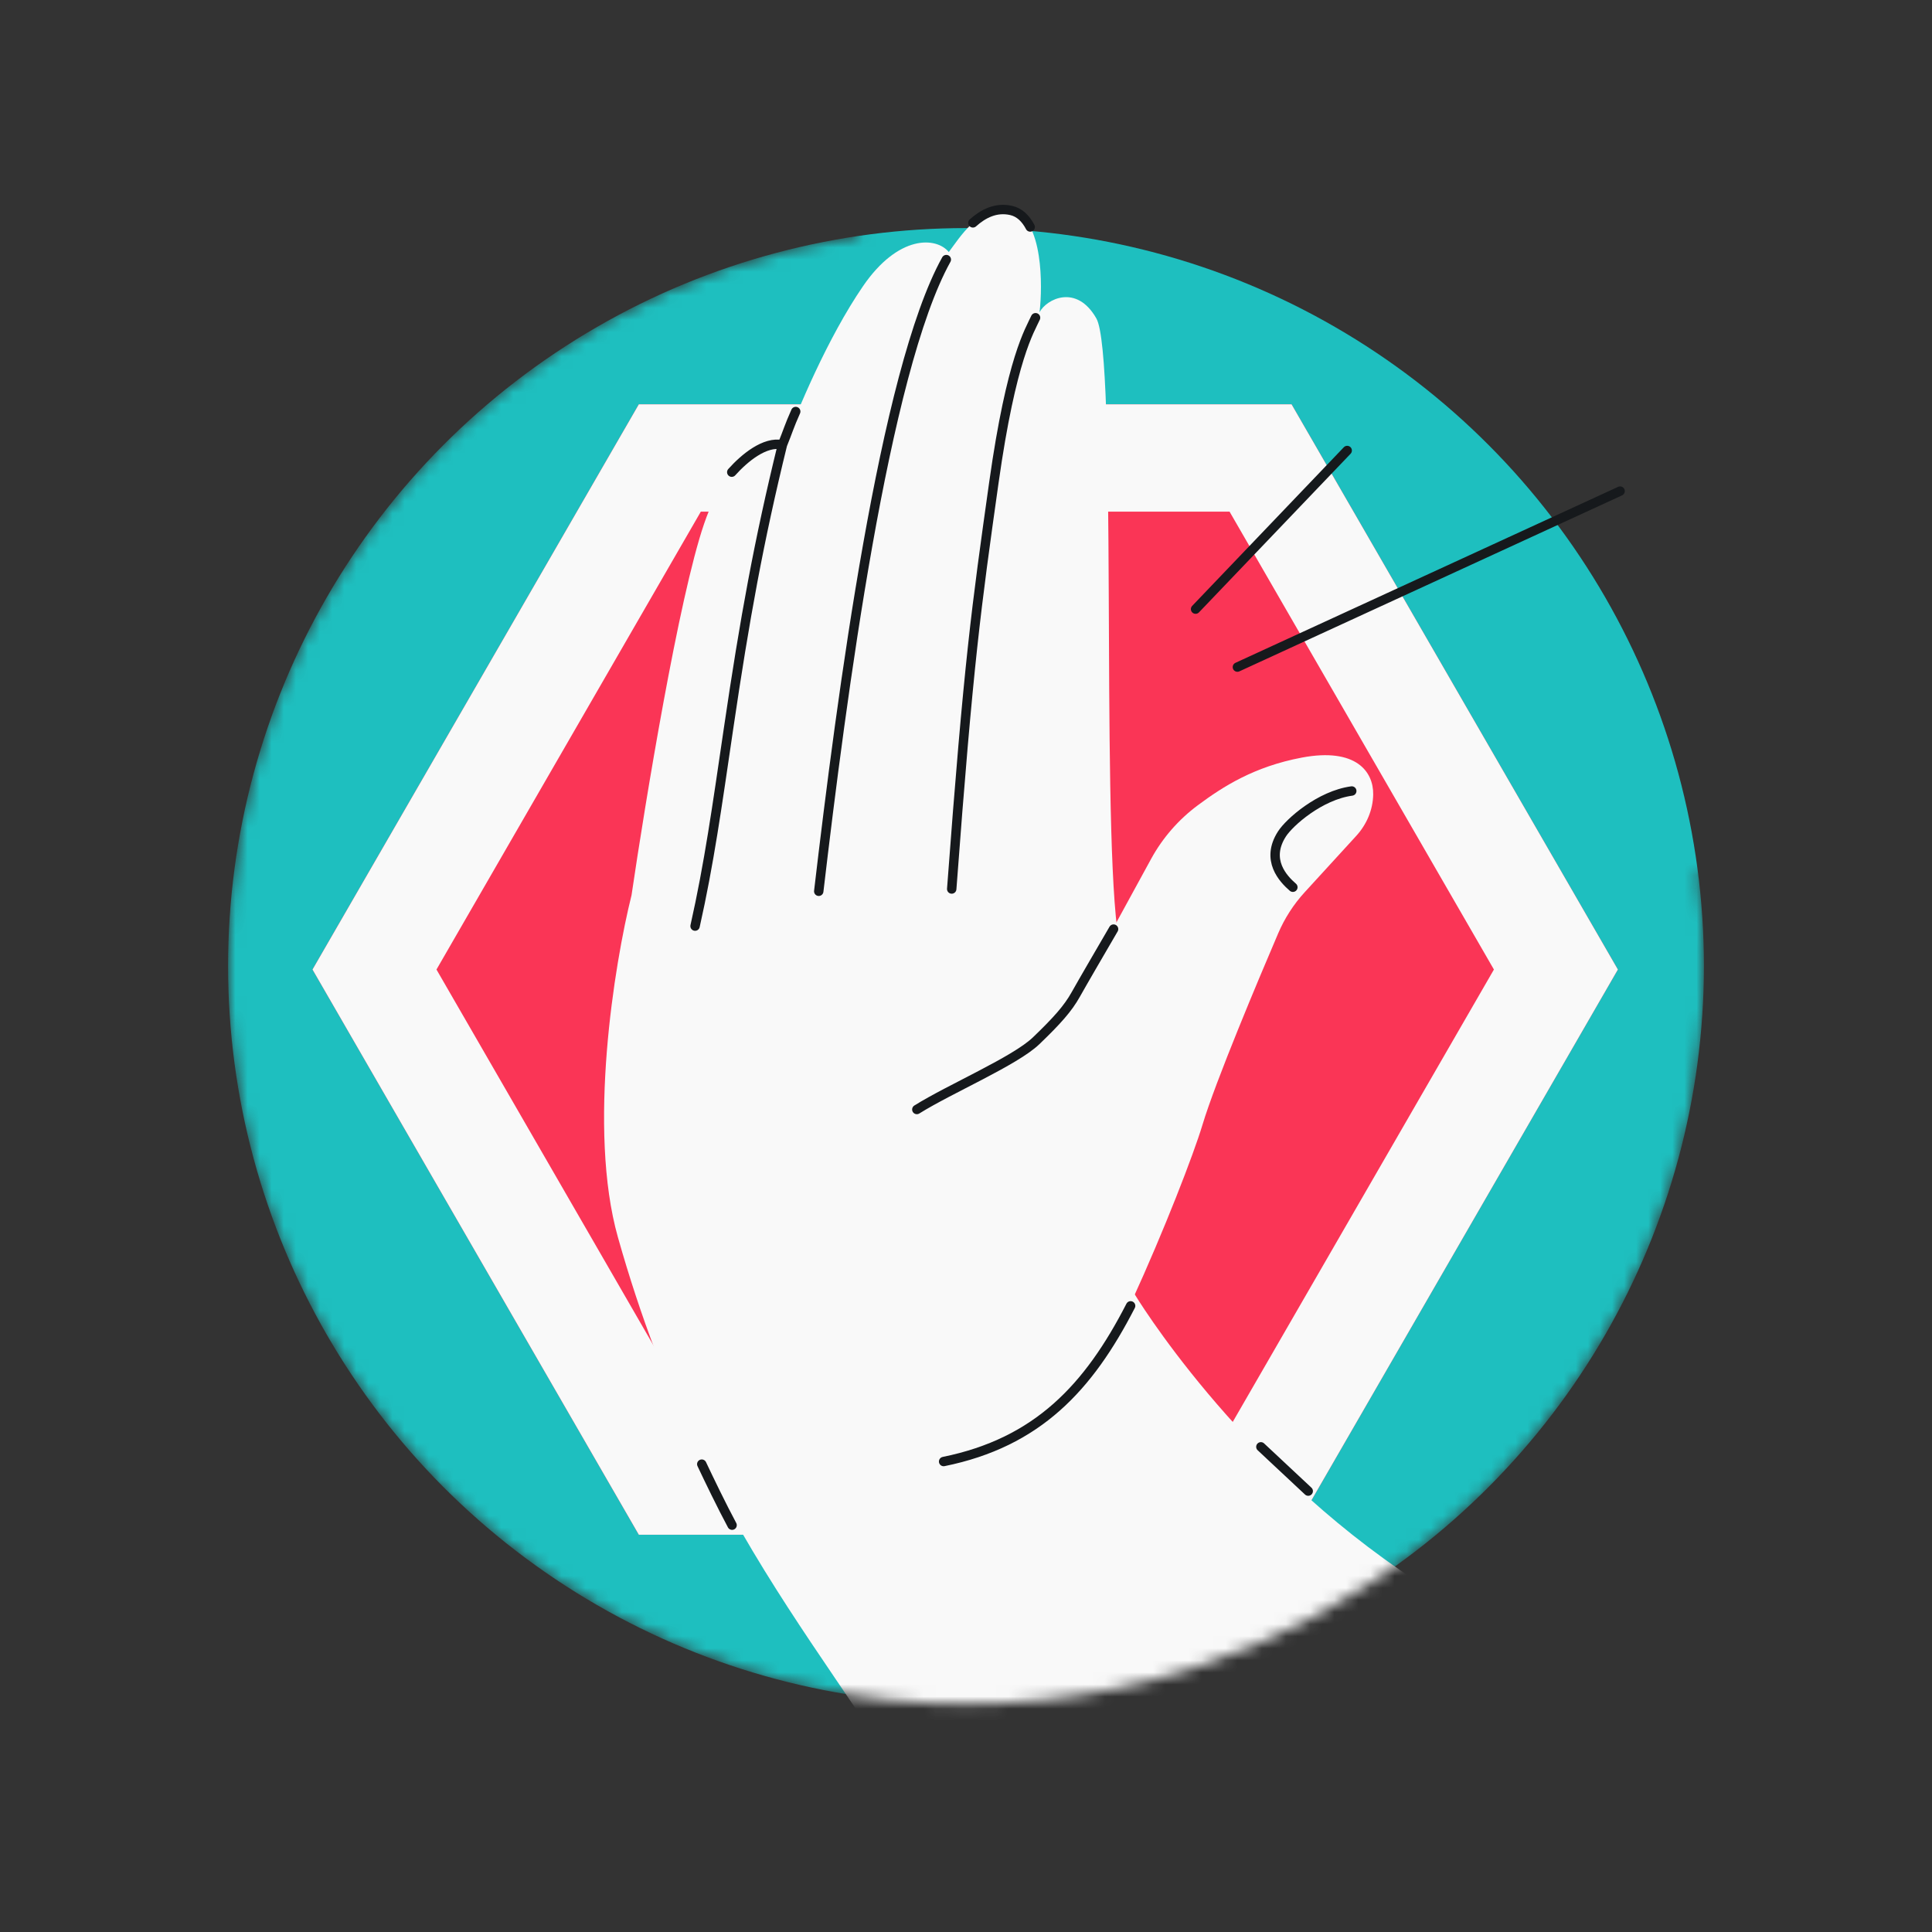
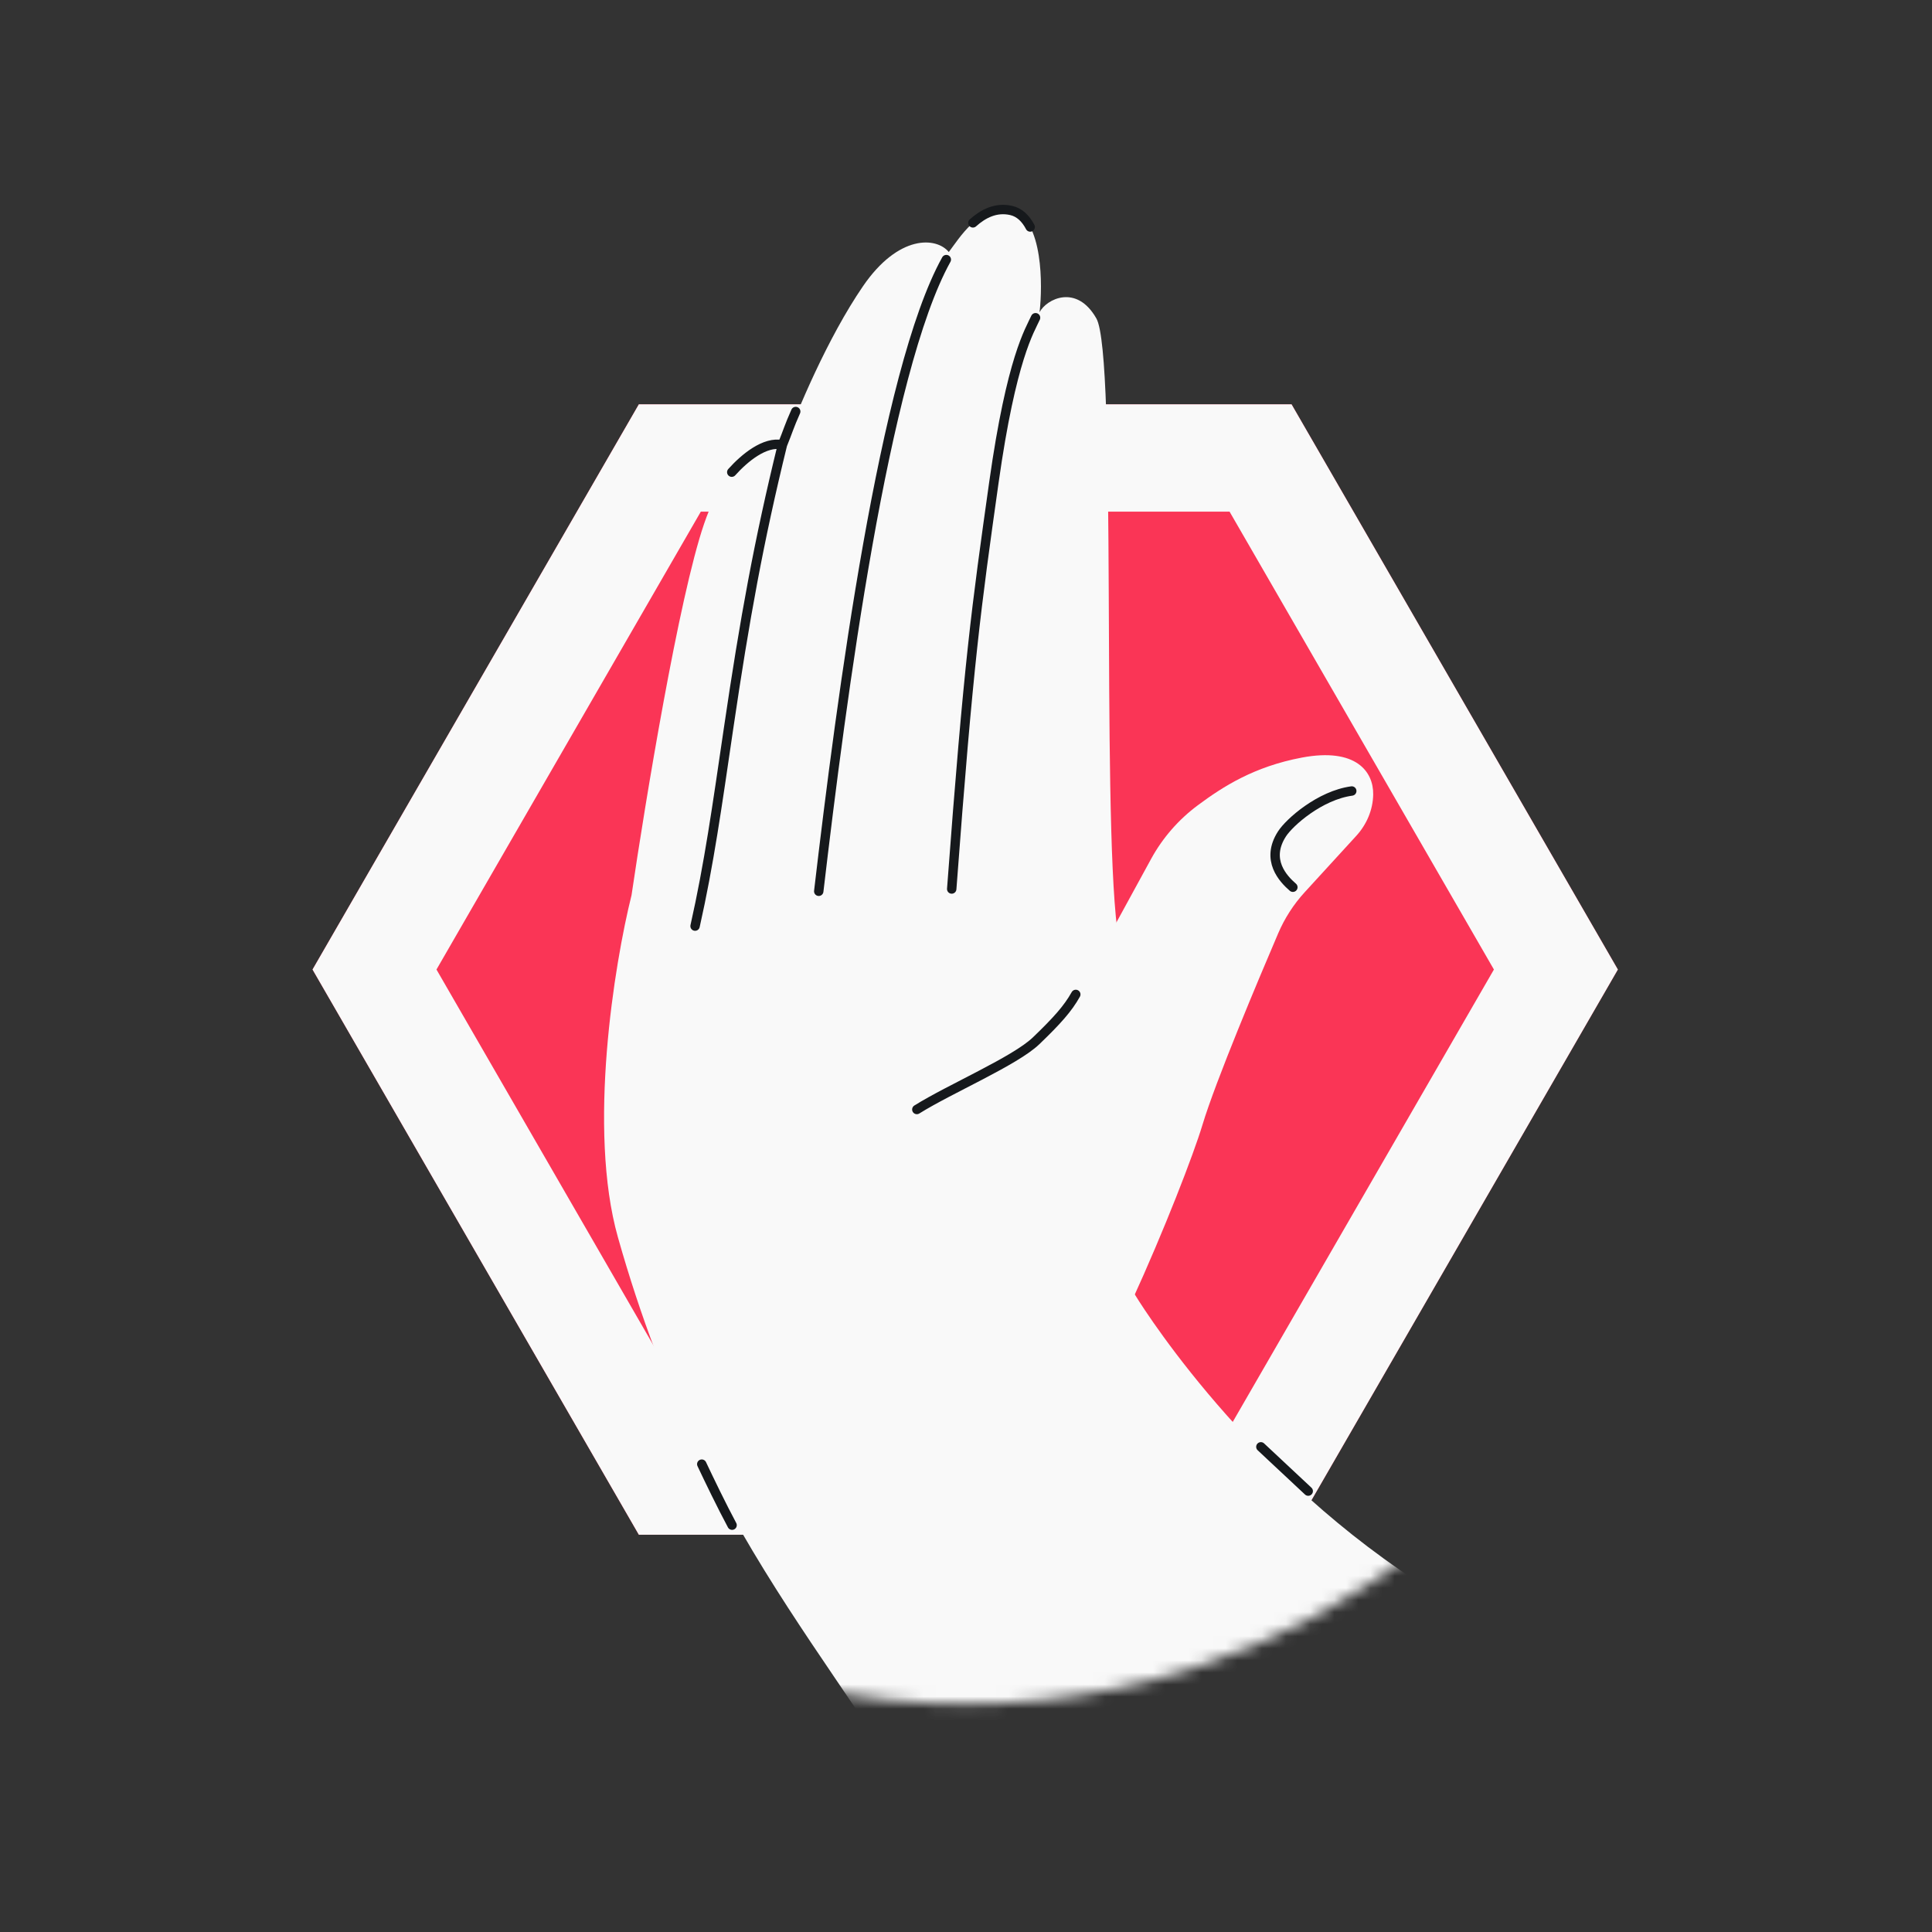
<svg xmlns="http://www.w3.org/2000/svg" width="160" height="160" viewBox="0 0 160 160" fill="none">
  <rect x="0" y="0" width="160" height="160" fill="#333333" stroke="none" />
  <mask id="mask0_1410_5797" style="mask-type:alpha" maskUnits="userSpaceOnUse" x="18" y="14" width="124" height="128">
    <path fill-rule="evenodd" clip-rule="evenodd" d="M141.111 14.444H71.111V19.531C41.573 23.835 18.889 49.268 18.889 80C18.889 113.751 46.249 141.111 80 141.111C113.751 141.111 141.111 113.751 141.111 80C141.111 77.365 140.944 74.769 140.621 72.222H141.111V14.444Z" fill="#D9D9D9" />
  </mask>
  <g mask="url(#mask0_1410_5797)">
-     <circle cx="80" cy="80" r="61.111" fill="#1EBFBF" />
    <path d="M106.959 33.483L133.984 80.292L106.959 127.101L52.908 127.101L25.883 80.292L52.908 33.483L106.959 33.483Z" fill="#FA3556" />
    <path fill-rule="evenodd" clip-rule="evenodd" d="M101.827 42.371L58.04 42.371L36.147 80.292L58.04 118.212L101.827 118.212L123.72 80.292L101.827 42.371ZM133.984 80.292L106.959 33.483L52.908 33.483L25.883 80.292L52.908 127.101L106.959 127.101L133.984 80.292Z" fill="#F9F9F9" />
    <path d="M52.302 74.13C50.874 79.847 48.65 93.512 51.171 102.457C58.751 129.322 71.473 139.192 80 156.771C89.464 155.205 114.909 148.536 117.309 130.941C102.361 121.179 93.961 107.172 93.961 107.172C93.484 89.498 93.561 85.322 92.521 76.948C91.221 66.481 92.527 29.426 90.797 26.373C89.16 23.487 86.663 24.759 86.091 25.857C86.226 24.732 86.289 22.863 86.025 21.166C85.743 19.353 85.087 17.736 83.744 17.43C81.143 16.838 79.392 19.811 78.575 20.872C77.547 19.615 74.412 19.409 71.473 23.697C68.532 27.984 65.989 34.08 65.087 36.593C63.695 36.325 60.394 37.307 58.31 43.379C56.226 49.452 53.436 66.41 52.302 74.13Z" fill="#F9F9F9" />
    <path d="M80.572 18.457C81.423 17.693 82.484 17.143 83.743 17.43C84.437 17.588 84.947 18.095 85.317 18.799" stroke="#16191C" stroke-width="0.778" stroke-linecap="round" />
    <path d="M85.76 26.313C85.296 27.346 83.766 29.62 82.31 39.952C80.855 50.283 80.221 54.743 78.817 73.624M78.37 21.498C73.229 30.748 69.687 57.781 67.805 73.812L78.37 21.498ZM64.798 36.832C62.842 44.805 61.669 51.266 60.339 60.303C59.375 66.856 58.719 71.555 57.563 76.696" fill="#F9F9F9" />
    <path d="M85.76 26.313C85.296 27.346 83.766 29.62 82.31 39.952C80.855 50.283 80.221 54.743 78.817 73.624M78.37 21.498C73.229 30.748 69.687 57.781 67.805 73.812M64.798 36.832C62.842 44.805 61.669 51.266 60.339 60.303C59.375 66.856 58.719 71.555 57.563 76.696M64.798 36.832C65.261 35.694 65.344 35.321 65.898 34.08M64.798 36.832C63.345 36.529 61.665 37.917 60.601 39.103M58.117 121.254C58.729 122.555 59.791 124.747 60.628 126.308M104.42 119.82C105.558 120.882 107.178 122.396 108.341 123.487" stroke="#16191C" stroke-width="0.778" stroke-linecap="round" stroke-linejoin="round" />
    <path d="M70.687 97.592C70.687 97.592 73.36 92.514 80.013 89.466C86.665 86.417 88.299 84 88.299 84L95.331 71.129C96.284 69.385 97.606 67.871 99.202 66.686C101.263 65.156 103.838 63.487 107.83 62.737C112.317 61.897 113.754 63.922 113.722 65.798C113.701 67.07 113.18 68.281 112.324 69.218L108.048 73.891C107.131 74.894 106.389 76.044 105.855 77.293C104.232 81.084 100.666 89.545 99.576 93.177C98.148 97.931 89.795 118.562 86.34 119.589C82.885 120.616 79.477 119.77 77.362 116.728" fill="#F9F9F9" />
-     <path d="M78.147 121.038C85.93 119.457 90.159 114.909 93.633 108.145" stroke="#16191C" stroke-width="0.778" stroke-linecap="round" stroke-linejoin="round" />
-     <path d="M75.928 91.884C78.716 90.143 84.069 87.866 85.806 86.195C87.544 84.523 88.439 83.524 89.092 82.353C89.615 81.416 91.396 78.357 92.221 76.944" stroke="#16191C" stroke-width="0.778" stroke-linecap="round" stroke-linejoin="round" />
+     <path d="M75.928 91.884C78.716 90.143 84.069 87.866 85.806 86.195C87.544 84.523 88.439 83.524 89.092 82.353" stroke="#16191C" stroke-width="0.778" stroke-linecap="round" stroke-linejoin="round" />
    <path d="M107.07 73.477C106.281 72.794 104.774 71.223 106.169 69.059C106.789 68.097 109.305 65.866 111.947 65.507" stroke="#16191C" stroke-width="0.778" stroke-linecap="round" stroke-linejoin="round" />
-     <path d="M111.569 37.309L99.013 50.445M102.476 55.246L134.17 40.671" stroke="#16191C" stroke-width="0.778" stroke-linecap="round" />
  </g>
</svg>